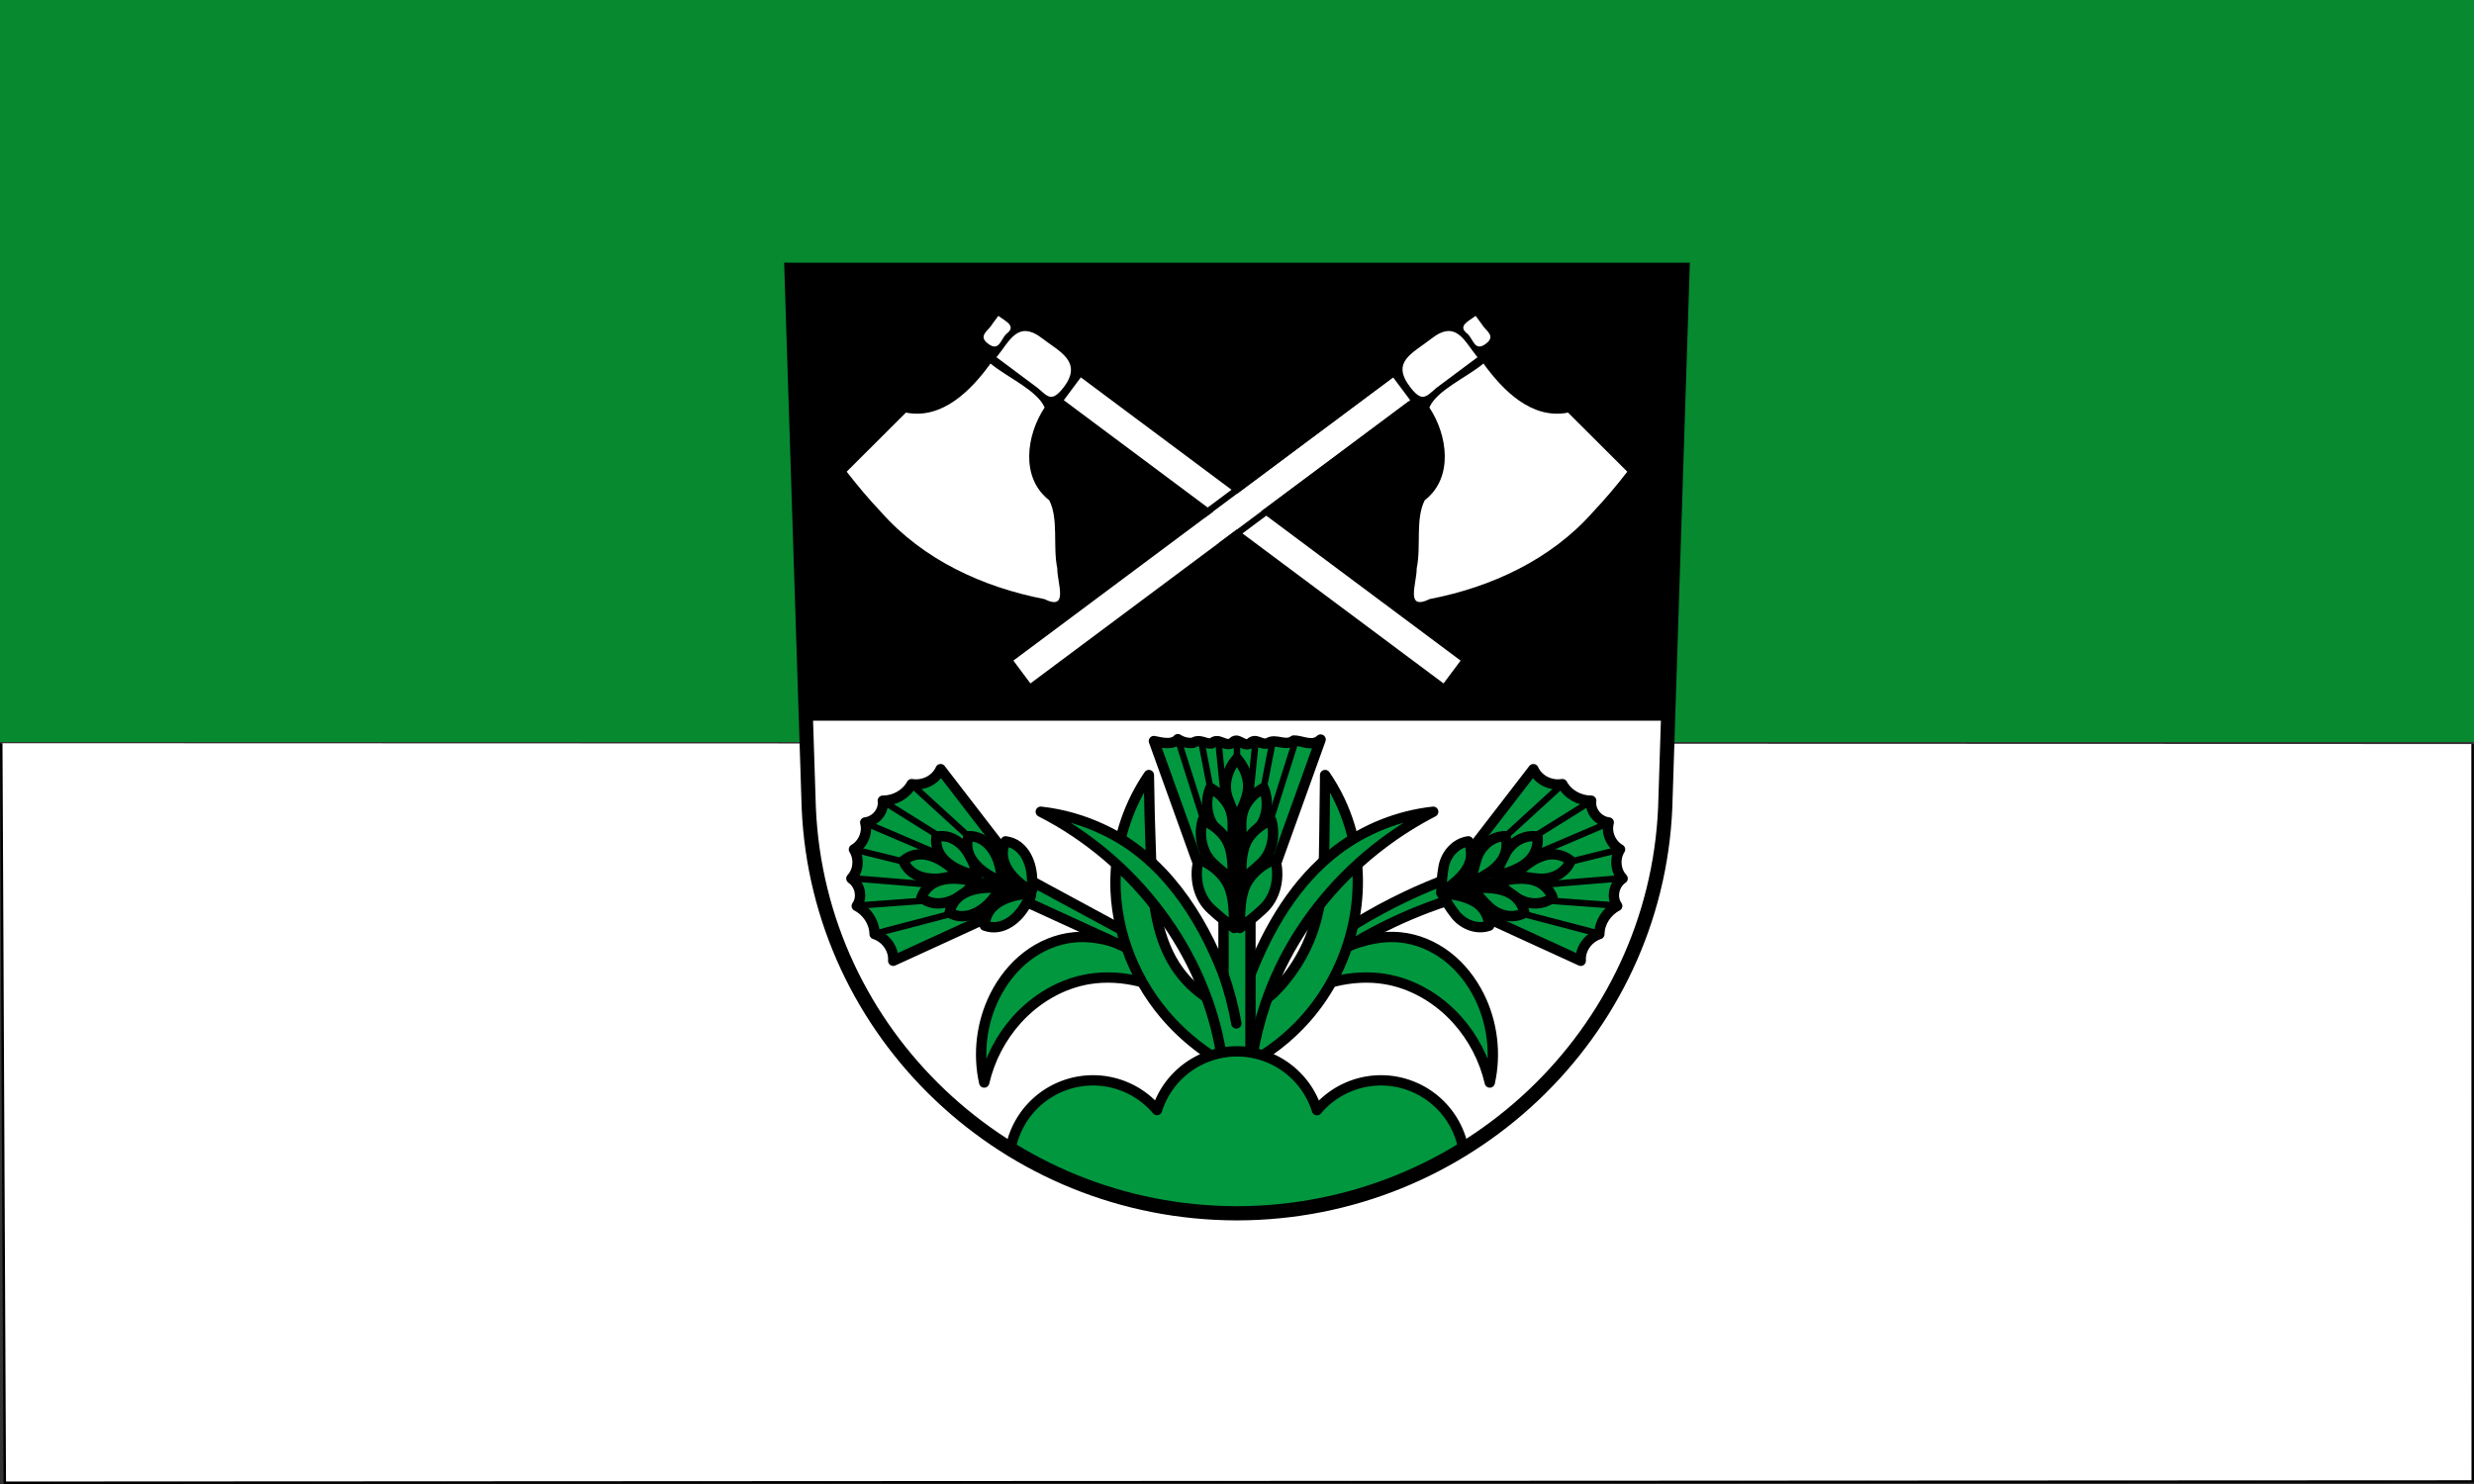
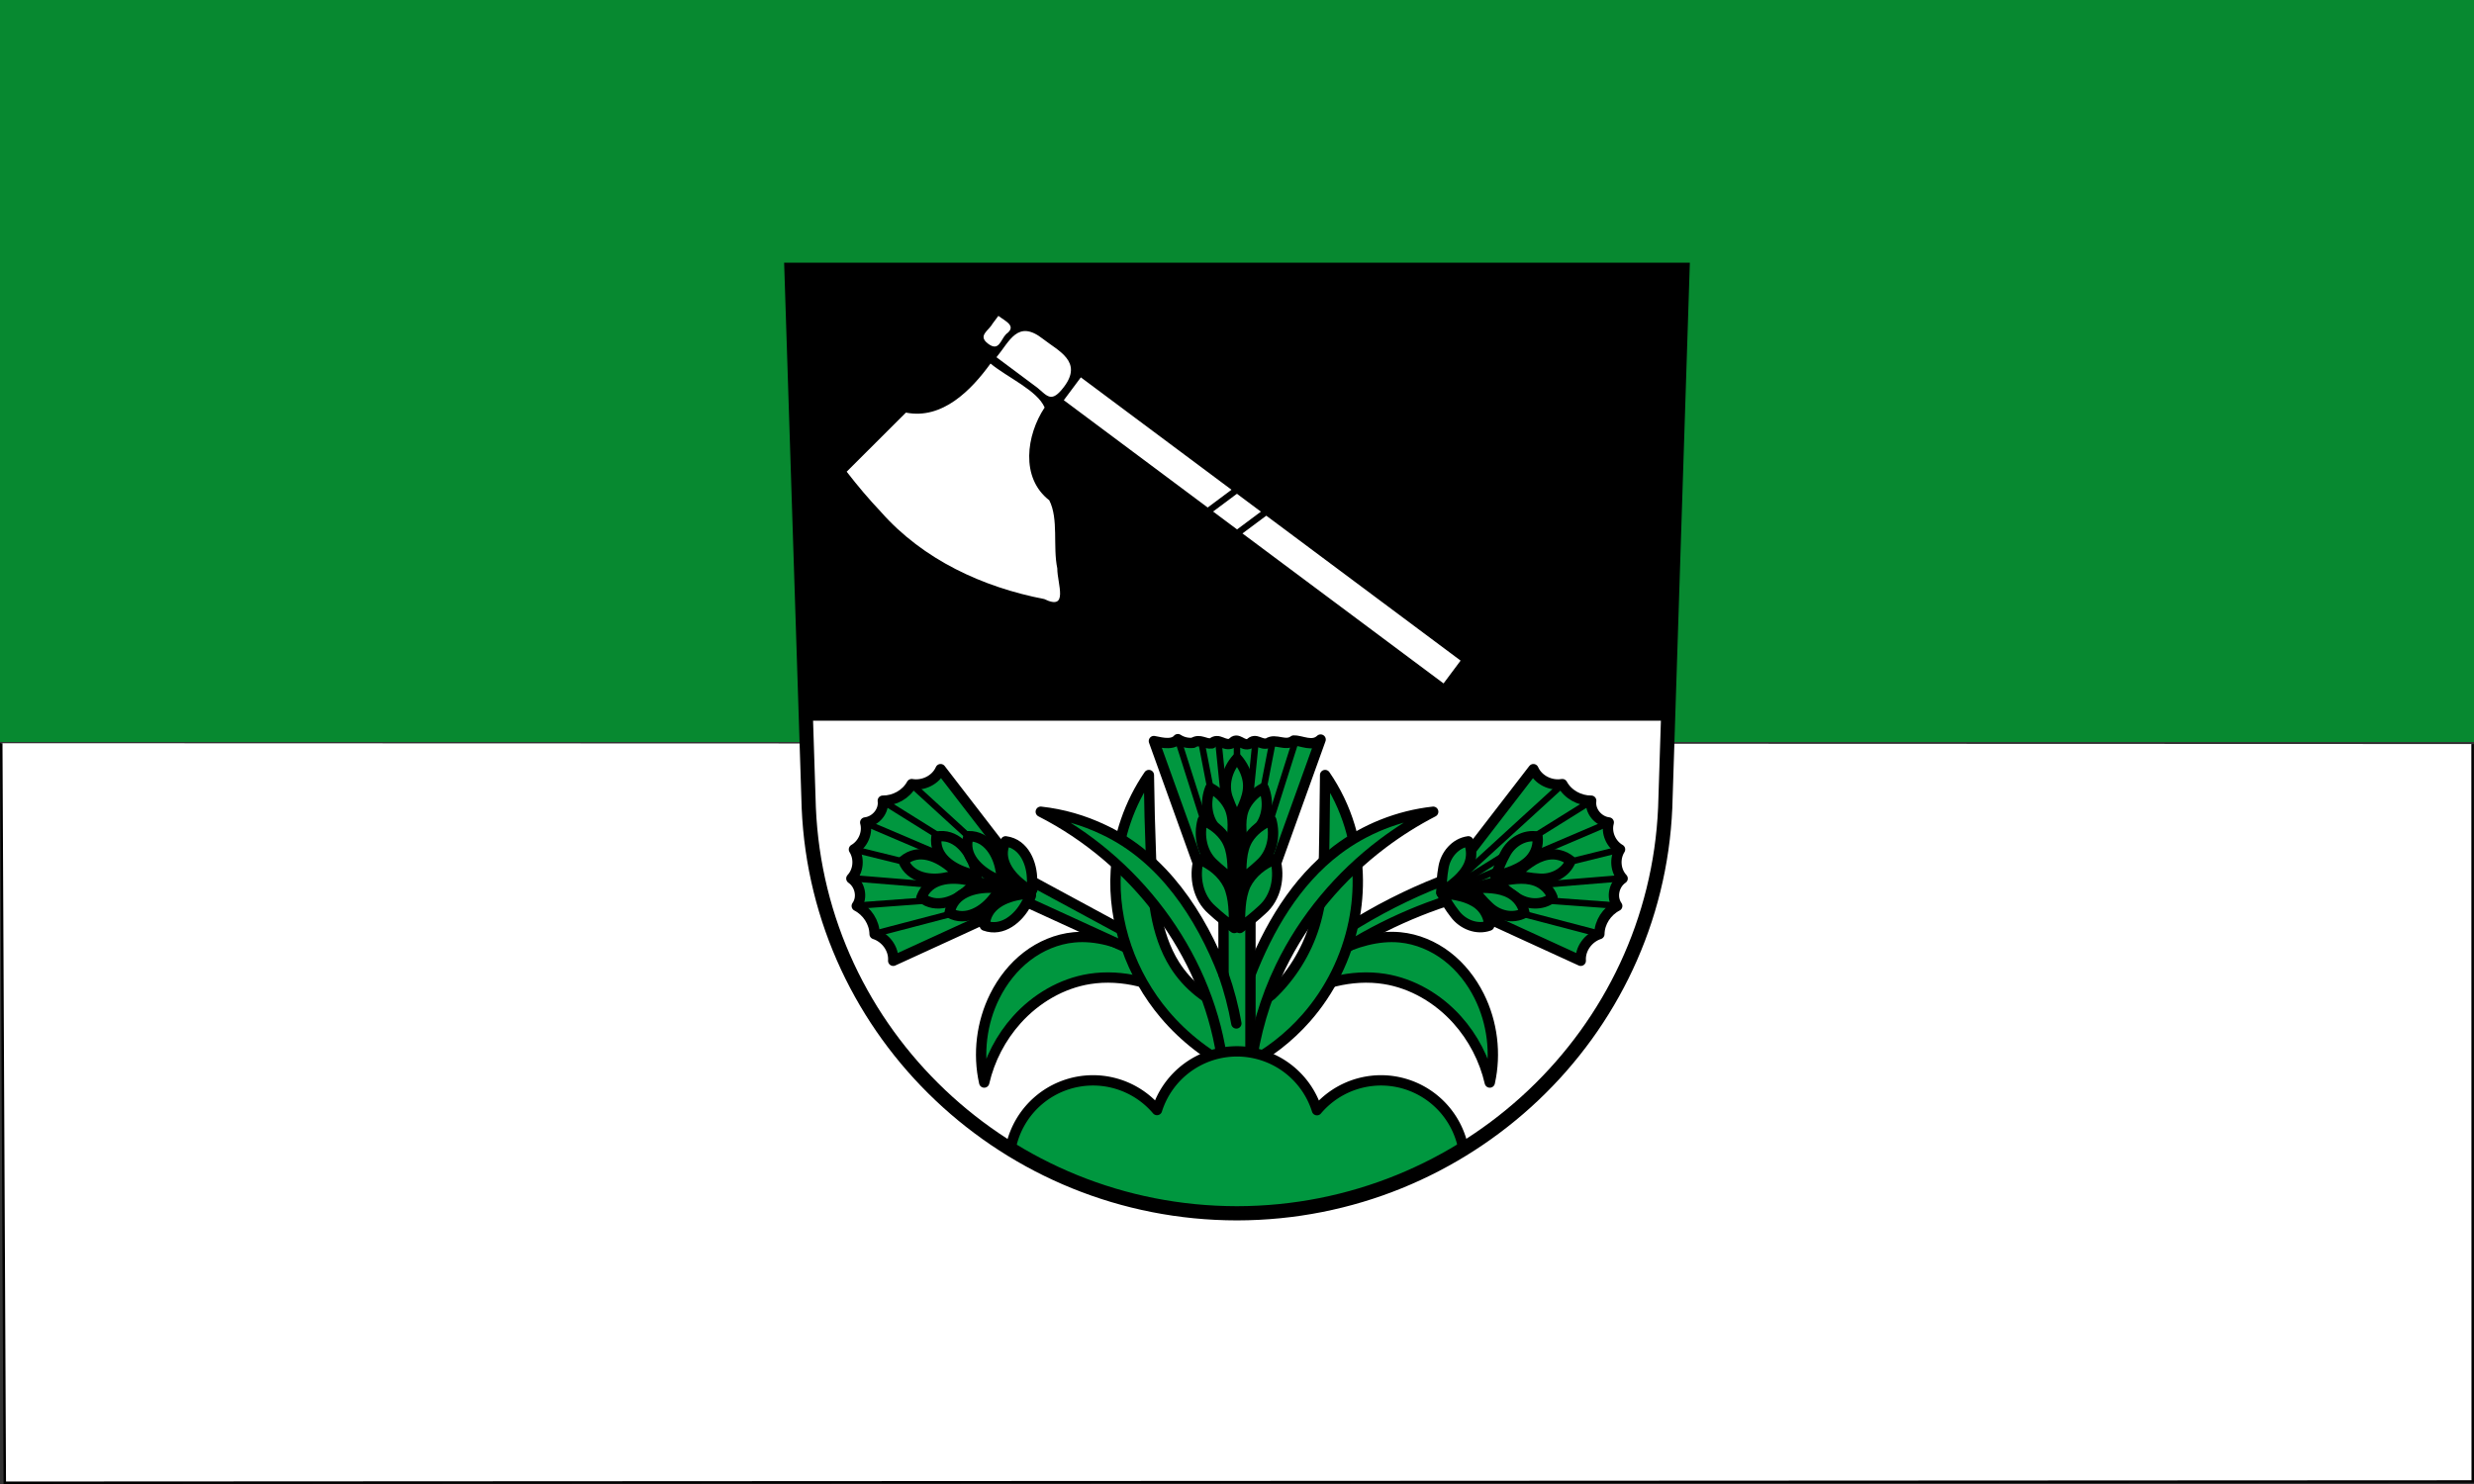
<svg xmlns="http://www.w3.org/2000/svg" xmlns:ns1="http://www.inkscape.org/namespaces/inkscape" xmlns:ns2="http://sodipodi.sourceforge.net/DTD/sodipodi-0.dtd" height="300" width="500" version="1.1" id="svg2" ns1:version="0.91 r13725" ns2:docname="Flagge_Irndorf.svg">
  <rect width="100%" height="100%" fill="#333333" stroke="none" />
  <defs id="defs56">
    <ns1:path-effect effect="spiro" id="path-effect16009" is_visible="true" />
    <ns1:path-effect effect="spiro" id="path-effect16009-4" is_visible="true" />
    <ns1:path-effect effect="spiro" id="path-effect16311" is_visible="true" />
    <ns1:path-effect effect="spiro" id="path-effect16114" is_visible="true" />
    <ns1:path-effect effect="spiro" id="path-effect16118" is_visible="true" />
    <ns1:path-effect effect="spiro" id="path-effect16122" is_visible="true" />
    <ns1:path-effect effect="spiro" id="path-effect16126" is_visible="true" />
    <ns1:path-effect effect="spiro" id="path-effect16118-1" is_visible="true" />
    <ns1:path-effect effect="spiro" id="path-effect16122-9" is_visible="true" />
    <ns1:path-effect effect="spiro" id="path-effect16126-5" is_visible="true" />
    <ns1:path-effect effect="spiro" id="path-effect16311-6" is_visible="true" />
    <ns1:path-effect effect="spiro" id="path-effect16114-3" is_visible="true" />
    <ns1:path-effect effect="spiro" id="path-effect16118-6" is_visible="true" />
    <ns1:path-effect effect="spiro" id="path-effect16122-2" is_visible="true" />
    <ns1:path-effect effect="spiro" id="path-effect16126-57" is_visible="true" />
    <ns1:path-effect effect="spiro" id="path-effect16118-1-7" is_visible="true" />
    <ns1:path-effect effect="spiro" id="path-effect16122-9-5" is_visible="true" />
    <ns1:path-effect effect="spiro" id="path-effect16126-5-8" is_visible="true" />
    <ns1:path-effect effect="spiro" id="path-effect16035" is_visible="true" />
    <ns1:path-effect effect="spiro" id="path-effect16035-1" is_visible="true" />
    <ns1:path-effect effect="spiro" id="path-effect16848" is_visible="true" />
    <ns1:path-effect effect="spiro" id="path-effect15987" is_visible="true" />
    <ns1:path-effect effect="spiro" id="path-effect15987-3" is_visible="true" />
    <ns1:path-effect effect="spiro" id="path-effect16885" is_visible="true" />
  </defs>
  <ns2:namedview pagecolor="#ffffff" bordercolor="#666666" borderopacity="1" objecttolerance="10" gridtolerance="10" guidetolerance="10" ns1:pageopacity="0" ns1:pageshadow="2" ns1:window-width="1535" ns1:window-height="876" id="namedview54" showgrid="false" ns1:zoom="0.88529769" ns1:cx="-62.386246" ns1:cy="150" ns1:window-x="65" ns1:window-y="24" ns1:window-maximized="1" ns1:current-layer="svg2" showguides="false" />
  <rect style="fill:#078930" id="rect8" x="0" y="-0.002" width="500" height="150" />
  <path id="path12" stroke-miterlimit="4" d="m 0.251,150.248 0.715,149.5 498.78,-0.254 -0.031,-149.08" style="color:#000000;fill:#ffffff;stroke:#000000;stroke-width:0.502;stroke-linecap:butt;stroke-linejoin:miter;stroke-miterlimit:4;stroke-dasharray:none;stroke-dashoffset:0;enable-background:accumulate" ns1:connector-curvature="0" />
  <g id="g3581" transform="matrix(0.261,0,0,0.261,141.201,57.36)">
    <path id="path10563-0-3" d="m 71.861,-10.789 13.398,416.624 c 7.415,175.25 153.92,314.046 331.589,314.144 177.51,-0.215 324.069,-139.061 331.589,-314.144 l 13.398,-416.624 -344.979,0 z" ns1:connector-curvature="0" style="fill:#ffffff;fill-rule:evenodd;stroke:none;stroke-width:11;stroke-opacity:1" />
    <path ns1:connector-curvature="0" id="path16580" d="m 371.045,352.73 c -4.792,5.704 -16.328,1.619 -18.536,1.475 13.76,38.258 27.52,76.515 41.28,114.773 7.686,9.371 15.372,18.742 23.059,28.113 7.692,-9.523 15.71,-18.862 23.199,-28.5 13.853,-38.515 27.706,-77.03 41.558,-115.545 -6.271,6.006 -14.96,0.57 -20.787,0.742 -6.489,4.914 -14.134,-2.004 -19.922,2.016 -5.774,2.045 -9.468,-4.763 -14.145,0.399 -5.852,2.61 -9.42,-6.023 -13.743,-0.348 -6.332,2.946 -10.359,-4.918 -15.724,0.181 -5.513,0.609 -9.095,-3.837 -14.439,-0.475 -4.107,0.483 -8.355,-0.55 -11.801,-2.831 z" style="fill:#00973f;fill-opacity:1;fill-rule:evenodd;stroke:#000000;stroke-width:8;stroke-linecap:round;stroke-linejoin:round;stroke-miterlimit:4;stroke-dasharray:none;stroke-opacity:1" />
    <path ns1:connector-curvature="0" id="path16788" d="m 416.847,353.047 0,144.045" style="fill:none;fill-rule:evenodd;stroke:#000000;stroke-width:5;stroke-linecap:round;stroke-linejoin:miter;stroke-miterlimit:4;stroke-dasharray:none;stroke-opacity:1" />
    <path ns1:connector-curvature="0" id="path16790" d="m 402.316,353.363 14.531,143.729" style="fill:none;fill-rule:evenodd;stroke:#000000;stroke-width:5;stroke-linecap:round;stroke-linejoin:miter;stroke-miterlimit:4;stroke-dasharray:none;stroke-opacity:1" />
    <path ns1:connector-curvature="0" id="path16792" d="m 389.051,353.679 27.797,143.412" style="fill:none;fill-rule:evenodd;stroke:#000000;stroke-width:5;stroke-linecap:round;stroke-linejoin:miter;stroke-miterlimit:4;stroke-dasharray:none;stroke-opacity:1" />
    <path ns1:connector-curvature="0" id="path16794" d="m 371.045,352.73 45.803,144.361" style="fill:none;fill-rule:evenodd;stroke:#000000;stroke-width:5;stroke-linecap:round;stroke-linejoin:miter;stroke-miterlimit:4;stroke-dasharray:none;stroke-opacity:1" />
    <path ns1:connector-curvature="0" id="path16790-9" d="M 431.379,353.363 416.847,497.091" style="fill:none;fill-rule:evenodd;stroke:#000000;stroke-width:5;stroke-linecap:round;stroke-linejoin:miter;stroke-miterlimit:4;stroke-dasharray:none;stroke-opacity:1" />
    <path ns1:connector-curvature="0" id="path16792-9" d="M 444.644,353.679 416.847,497.091" style="fill:none;fill-rule:evenodd;stroke:#000000;stroke-width:5;stroke-linecap:round;stroke-linejoin:miter;stroke-miterlimit:4;stroke-dasharray:none;stroke-opacity:1" />
    <path ns1:connector-curvature="0" id="path16794-4" d="M 462.65,352.73 416.847,497.091" style="fill:none;fill-rule:evenodd;stroke:#000000;stroke-width:5;stroke-linecap:round;stroke-linejoin:miter;stroke-miterlimit:4;stroke-dasharray:none;stroke-opacity:1" />
    <g style="fill:#00973f;fill-opacity:1;stroke:#000000;stroke-width:8;stroke-linecap:round;stroke-linejoin:round;stroke-miterlimit:4;stroke-dasharray:none;stroke-opacity:1" transform="translate(879.796,-58.339)" id="g16029">
      <path style="fill:#00973f;fill-opacity:1;fill-rule:evenodd;stroke:#000000;stroke-width:8;stroke-linecap:round;stroke-linejoin:round;stroke-miterlimit:4;stroke-dasharray:none;stroke-opacity:1" d="m -658.694,677.048 c 4.142,-17.999 12.927,-34.909 25.271,-48.647 14.65,-16.304 34.581,-28.143 56.228,-31.589 12.785,-2.035 25.958,-1.159 38.538,1.895 17.245,4.186 33.408,12.44 47.383,23.376 11.788,9.224 22.072,20.366 30.325,32.852 -7.179,-16.864 -17.52,-32.375 -30.325,-45.488 -13.581,-13.908 -29.861,-25.066 -47.383,-33.484 -15.762,-7.572 -33.135,-13.033 -50.542,-11.372 -13.221,1.262 -25.922,6.662 -36.445,14.766 -10.522,8.104 -18.898,18.843 -24.838,30.722 -10.257,20.512 -13.209,44.586 -8.213,66.968 z" id="path16007" ns1:path-effect="#path-effect16009" ns1:original-d="m -658.69376,677.04767 c 0,0 12.56335,-35.51601 25.27107,-48.64682 14.95043,-15.44819 35.30298,-26.65938 56.22814,-31.58884 12.51897,-2.94917 26.08849,-1.33303 38.53838,1.89533 17.04803,4.4207 33.27623,12.83207 47.38327,23.37575 11.93727,8.92198 30.32528,32.85239 30.32528,32.85239 0,0 -17.61584,-32.42822 -30.32528,-45.48793 -13.4884,-13.86014 -29.71024,-25.62895 -47.38327,-33.48418 -15.78003,-7.01383 -33.64796,-14.9483 -50.54214,-11.37198 -24.88832,5.2686 -48.48433,23.50164 -61.28236,45.48794 -11.31405,19.43692 -8.21309,66.96834 -8.21309,66.96834 z" ns1:connector-curvature="0" ns2:nodetypes="caaaacaaaac" />
      <path style="fill:#00973f;fill-opacity:1;fill-rule:evenodd;stroke:#000000;stroke-width:8;stroke-linecap:round;stroke-linejoin:round;stroke-miterlimit:4;stroke-dasharray:none;stroke-opacity:1" d="m -267.201,677.048 c -4.142,-17.999 -12.927,-34.909 -25.271,-48.647 -14.65,-16.304 -34.581,-28.143 -56.228,-31.589 -12.785,-2.035 -25.958,-1.159 -38.538,1.895 -17.245,4.186 -33.408,12.44 -47.383,23.376 -11.788,9.224 -22.072,20.366 -30.325,32.852 7.179,-16.864 17.52,-32.375 30.325,-45.488 13.581,-13.908 29.861,-25.066 47.383,-33.484 15.762,-7.572 33.135,-13.033 50.542,-11.372 13.221,1.262 25.922,6.662 36.445,14.766 10.522,8.104 18.898,18.843 24.838,30.722 10.257,20.512 13.209,44.586 8.213,66.968 z" id="path16007-0" ns1:path-effect="#path-effect16009-4" ns1:original-d="m -267.20147,677.04768 c 0,0 -12.56335,-35.51602 -25.27107,-48.64683 -14.95043,-15.44819 -35.30298,-26.65938 -56.22814,-31.58884 -12.51898,-2.94917 -26.0885,-1.33303 -38.53839,1.89533 -17.04803,4.4207 -33.27623,12.83207 -47.38327,23.37575 -11.93727,8.92198 -30.32528,32.85239 -30.32528,32.85239 0,0 17.61584,-32.42822 30.32528,-45.48793 13.4884,-13.86014 29.71024,-25.62895 47.38327,-33.48418 15.78003,-7.01383 33.64797,-14.9483 50.54215,-11.37198 24.88832,5.2686 48.48433,23.50164 61.28236,45.48794 11.31405,19.43692 8.21309,66.96835 8.21309,66.96835 z" ns1:connector-curvature="0" ns2:nodetypes="caaaacaaaac" />
    </g>
    <path id="rect15804" d="m 71.861,-10.789 11.23,349.229 667.514,0 11.23,-349.229 -344.979,0 -344.996,0 z" style="opacity:1;fill:#000000;fill-opacity:1;fill-rule:nonzero;stroke:none;stroke-width:8;stroke-linecap:round;stroke-linejoin:round;stroke-miterlimit:4;stroke-dasharray:none;stroke-dashoffset:0;stroke-opacity:1" ns1:connector-curvature="0" />
    <path ns1:connector-curvature="0" d="m 246.987,475.703 83.236,38.143 25.111,12.702 -7.781,-15.29 -90.902,-49.188 -8.503,8.475 -1.161,5.158 z" id="path16309" ns1:original-d="m 246.98735,475.70321 c 28.91739,9.93876 57.76174,20.89035 83.23631,38.1432 7.74506,2.1957 20.33026,17.70069 25.11117,12.70215 4.46628,-7.76722 0.25654,-12.26588 -7.7807,-15.29011 -28.95169,-18.72835 -58.26332,-37.4886 -90.9021,-49.18835 -7.70403,-6.37891 -6.92023,3.29577 -8.50338,8.47525 -0.3871,1.71929 -0.7742,3.43857 -1.1613,5.15786 z" ns1:path-effect="#path-effect16311" style="fill:#00973f;fill-opacity:1;fill-rule:evenodd;stroke:#000000;stroke-width:8;stroke-linecap:butt;stroke-linejoin:miter;stroke-miterlimit:4;stroke-dasharray:none;stroke-opacity:1" />
    <path ns1:connector-curvature="0" id="path16074" d="m 120.232,438.128 c 4.353,6.89 3.625,16.554 -1.991,22.539 6.685,4.545 8.994,14.562 4.18,21.264 8.012,4.14 13.707,12.68 13.817,21.779 8.606,2.796 15.076,11.512 14.413,20.68 31.721,-14.601 63.57,-28.987 95.211,-43.721 3.816,-2.888 7.632,-5.776 11.448,-8.664 -3.192,-6.292 -5.324,-13.229 -10.208,-18.49 -19.923,-25.85 -39.846,-51.7 -59.768,-77.55 -3.683,8.421 -13.469,13.121 -22.387,11.587 -4.337,8 -13.354,12.902 -22.371,12.834 1.138,8.173 -5.572,15.961 -13.605,16.869 2.175,7.942 -1.665,16.777 -8.738,20.872 z" style="fill:#00973f;fill-opacity:1;fill-rule:evenodd;stroke:#000000;stroke-width:8;stroke-linecap:butt;stroke-linejoin:round;stroke-miterlimit:4;stroke-dasharray:none;stroke-opacity:1" />
    <path ns1:connector-curvature="0" ns1:original-d="M 257.3088,472.00569 120.23195,438.1279" ns1:path-effect="#path-effect16114" id="path16112" d="M 257.309,472.006 120.232,438.128" style="fill:#009900;fill-opacity:1;fill-rule:evenodd;stroke:#000000;stroke-width:5;stroke-linecap:round;stroke-linejoin:miter;stroke-miterlimit:4;stroke-dasharray:none;stroke-opacity:1" />
    <g transform="matrix(0.24,-0.971,0.971,0.24,-294.861,1609.059)" id="g16128" style="fill:#009900;fill-opacity:1;stroke:#000000;stroke-opacity:1">
      <path style="fill:#009900;fill-opacity:1;fill-rule:evenodd;stroke:#000000;stroke-width:5;stroke-linecap:round;stroke-linejoin:miter;stroke-miterlimit:4;stroke-dasharray:none;stroke-opacity:1" d="m 1213.962,125.506 22.359,137.727" id="path16116" ns1:path-effect="#path-effect16118" ns1:original-d="m 1213.9621,125.50637 22.3587,137.72656" ns1:connector-curvature="0" />
      <path style="fill:#009900;fill-opacity:1;fill-rule:evenodd;stroke:#000000;stroke-width:5;stroke-linecap:round;stroke-linejoin:miter;stroke-miterlimit:4;stroke-dasharray:none;stroke-opacity:1" d="m 1194.322,134.667 41.999,128.566" id="path16120" ns1:path-effect="#path-effect16122" ns1:original-d="m 1194.3217,134.66652 41.9991,128.56641" ns1:connector-curvature="0" />
      <path style="fill:#009900;fill-opacity:1;fill-rule:evenodd;stroke:#000000;stroke-width:5;stroke-linecap:round;stroke-linejoin:miter;stroke-miterlimit:4;stroke-dasharray:none;stroke-opacity:1" d="m 1176.493,153.305 59.827,109.928" id="path16124" ns1:path-effect="#path-effect16126" ns1:original-d="m 1176.4934,153.3052 59.8274,109.92773" ns1:connector-curvature="0" />
    </g>
    <g id="g16128-4" transform="matrix(-0.24,0.971,0.971,0.24,298.39,-791.36)" style="fill:#009900;fill-opacity:1;stroke:#000000;stroke-opacity:1">
      <path style="fill:#009900;fill-opacity:1;fill-rule:evenodd;stroke:#000000;stroke-width:5;stroke-linecap:round;stroke-linejoin:miter;stroke-miterlimit:4;stroke-dasharray:none;stroke-opacity:1" d="m 1213.962,125.506 22.359,137.727" id="path16116-4" ns1:path-effect="#path-effect16118-1" ns1:original-d="m 1213.9621,125.50637 22.3587,137.72656" ns1:connector-curvature="0" />
      <path style="fill:#009900;fill-opacity:1;fill-rule:evenodd;stroke:#000000;stroke-width:5;stroke-linecap:round;stroke-linejoin:miter;stroke-miterlimit:4;stroke-dasharray:none;stroke-opacity:1" d="m 1194.322,134.667 41.999,128.566" id="path16120-5" ns1:path-effect="#path-effect16122-9" ns1:original-d="m 1194.3217,134.66652 41.9991,128.56641" ns1:connector-curvature="0" />
      <path style="fill:#009900;fill-opacity:1;fill-rule:evenodd;stroke:#000000;stroke-width:5;stroke-linecap:round;stroke-linejoin:miter;stroke-miterlimit:4;stroke-dasharray:none;stroke-opacity:1" d="m 1176.493,153.305 59.827,109.928" id="path16124-8" ns1:path-effect="#path-effect16126-5" ns1:original-d="m 1176.4934,153.3052 59.8274,109.92773" ns1:connector-curvature="0" />
    </g>
    <g transform="matrix(0.24,-0.971,0.971,0.24,-603.573,3181.725)" id="g16297" style="fill:#009900;fill-opacity:1;stroke:#000000;stroke-width:8;stroke-miterlimit:4;stroke-dasharray:none;stroke-opacity:1">
      <path ns1:connector-curvature="0" id="path16181" d="m 2837.12,83.598 c -11.906,8.383 -10.134,24.865 -4.116,36.254 2.254,7.253 5.237,10.655 7.59,1.454 6.165,-12.036 9.279,-28.485 -3.474,-37.708 z" style="fill:#00973f;fill-opacity:1;fill-rule:evenodd;stroke:#000000;stroke-width:8;stroke-linecap:butt;stroke-linejoin:round;stroke-miterlimit:4;stroke-dasharray:none;stroke-opacity:1" />
      <g id="g16234" transform="translate(-0.593,0)" style="fill:#009900;fill-opacity:1;stroke:#000000;stroke-width:8;stroke-miterlimit:4;stroke-dasharray:none;stroke-opacity:1">
        <path ns1:connector-curvature="0" id="path16181-1" d="m 2813.434,103.986 c -6.206,13.172 3.48,26.624 14.341,33.55 5.545,5.191 9.819,6.674 7.316,-2.487 -0.59,-13.51 -6.013,-29.348 -21.658,-31.063 z" style="fill:#00973f;fill-opacity:1;fill-rule:evenodd;stroke:#000000;stroke-width:8;stroke-linecap:butt;stroke-linejoin:round;stroke-miterlimit:4;stroke-dasharray:none;stroke-opacity:1" />
        <path ns1:connector-curvature="0" id="path16181-1-3" d="m 2861.991,103.986 c 6.206,13.172 -3.48,26.624 -14.341,33.55 -5.545,5.191 -9.819,6.674 -7.316,-2.487 0.59,-13.51 6.013,-29.348 21.658,-31.063 z" style="fill:#00973f;fill-opacity:1;fill-rule:evenodd;stroke:#000000;stroke-width:8;stroke-linecap:butt;stroke-linejoin:round;stroke-miterlimit:4;stroke-dasharray:none;stroke-opacity:1" />
      </g>
      <g id="g16259" transform="translate(0.21,0)" style="fill:#009900;fill-opacity:1;stroke:#000000;stroke-width:8;stroke-miterlimit:4;stroke-dasharray:none;stroke-opacity:1">
        <path ns1:connector-curvature="0" id="path16181-1-7" d="m 2806.318,128.008 c -3.837,14.046 8.027,25.623 19.921,30.568 6.358,4.155 10.824,4.877 6.777,-3.714 -2.843,-13.132 -11.098,-27.94 -26.698,-26.855 z" style="fill:#00973f;fill-opacity:1;fill-rule:evenodd;stroke:#000000;stroke-width:8;stroke-linecap:butt;stroke-linejoin:round;stroke-miterlimit:4;stroke-dasharray:none;stroke-opacity:1" />
        <path ns1:connector-curvature="0" id="path16181-1-7-3" d="m 2867.501,128.008 c 3.837,14.046 -8.027,25.623 -19.921,30.568 -6.358,4.155 -10.824,4.877 -6.777,-3.714 2.843,-13.132 11.098,-27.94 26.698,-26.855 z" style="fill:#00973f;fill-opacity:1;fill-rule:evenodd;stroke:#000000;stroke-width:8;stroke-linecap:butt;stroke-linejoin:round;stroke-miterlimit:4;stroke-dasharray:none;stroke-opacity:1" />
      </g>
      <g id="g16284" transform="translate(-2.067,0)" style="fill:#009900;fill-opacity:1;stroke:#000000;stroke-width:8;stroke-miterlimit:4;stroke-dasharray:none;stroke-opacity:1">
        <path ns1:connector-curvature="0" id="path16181-1-7-7" d="m 2805.569,156.838 c -1.63,14.469 11.875,24.082 24.389,27.138 6.922,3.127 11.446,3.153 6.125,-4.712 -4.913,-12.599 -15.151,-25.844 -30.513,-22.426 z" style="fill:#00973f;fill-opacity:1;fill-rule:evenodd;stroke:#000000;stroke-width:8;stroke-linecap:butt;stroke-linejoin:round;stroke-miterlimit:4;stroke-dasharray:none;stroke-opacity:1" />
        <path ns1:connector-curvature="0" id="path16181-1-7-7-7" d="m 2872.803,156.838 c 1.63,14.469 -11.875,24.082 -24.389,27.138 -6.922,3.127 -11.446,3.153 -6.125,-4.712 4.913,-12.599 15.151,-25.844 30.513,-22.426 z" style="fill:#00973f;fill-opacity:1;fill-rule:evenodd;stroke:#000000;stroke-width:8;stroke-linecap:butt;stroke-linejoin:round;stroke-miterlimit:4;stroke-dasharray:none;stroke-opacity:1" />
      </g>
    </g>
    <path ns1:connector-curvature="0" d="m 586.71,475.703 c -19.616,5.969 -38.72,13.617 -57.035,22.834 -17.648,8.881 -34.564,19.218 -50.518,30.872 l -3.204,-11.537 c 22.109,-16.565 45.856,-30.943 70.781,-42.856 11.874,-5.675 24.015,-10.793 36.369,-15.329 l 3.606,16.017 z" id="path16309-3" ns1:original-d="m 586.70953,475.70321 c -19.26564,6.92142 -38.733,13.5802 -57.03549,22.83387 -17.37898,9.37286 -33.9895,20.09189 -50.5178,30.8716 -1.06789,-3.84581 -2.13579,-7.69163 -3.20368,-11.53744 23.17527,-14.9457 46.2297,-30.23007 70.78117,-42.8561 11.87312,-5.67912 24.13536,-10.49428 36.36947,-15.32922 1.20211,5.3391 2.40422,10.67819 3.60633,16.01729 z" ns1:path-effect="#path-effect16311-6" style="fill:#00973f;fill-opacity:1;fill-rule:evenodd;stroke:#000000;stroke-width:8;stroke-linecap:butt;stroke-linejoin:miter;stroke-miterlimit:4;stroke-dasharray:none;stroke-opacity:1" />
    <path ns1:connector-curvature="0" id="path16074-6" d="m 713.465,438.128 c -4.353,6.89 -3.625,16.554 1.991,22.539 -6.685,4.545 -8.994,14.562 -4.18,21.264 -8.012,4.14 -13.707,12.68 -13.817,21.779 -8.606,2.796 -15.076,11.512 -14.413,20.68 -31.721,-14.601 -63.57,-28.987 -95.211,-43.721 -3.816,-2.888 -7.632,-5.776 -11.448,-8.664 3.192,-6.292 5.324,-13.229 10.208,-18.49 19.923,-25.85 39.846,-51.7 59.768,-77.55 3.683,8.421 13.469,13.121 22.387,11.587 4.337,8 13.354,12.902 22.371,12.834 -1.138,8.173 5.572,15.961 13.605,16.869 -2.175,7.942 1.665,16.777 8.738,20.872 z" style="fill:#00973f;fill-opacity:1;fill-rule:evenodd;stroke:#000000;stroke-width:8;stroke-linecap:butt;stroke-linejoin:round;stroke-miterlimit:4;stroke-dasharray:none;stroke-opacity:1" />
    <path ns1:connector-curvature="0" ns1:original-d="M 576.38808,472.00569 713.46494,438.1279" ns1:path-effect="#path-effect16114-3" id="path16112-0" d="M 576.388,472.006 713.465,438.128" style="fill:#00973f;fill-opacity:1;fill-rule:evenodd;stroke:#000000;stroke-width:5;stroke-linecap:round;stroke-linejoin:miter;stroke-miterlimit:4;stroke-dasharray:none;stroke-opacity:1" />
    <g transform="matrix(-0.24,-0.971,-0.971,0.24,1128.557,1609.059)" id="g16128-45" style="fill:#00973f;fill-opacity:1;stroke:#000000;stroke-opacity:1">
      <path style="fill:#00973f;fill-opacity:1;fill-rule:evenodd;stroke:#000000;stroke-width:5;stroke-linecap:round;stroke-linejoin:miter;stroke-miterlimit:4;stroke-dasharray:none;stroke-opacity:1" d="m 1213.962,125.506 22.359,137.727" id="path16116-1" ns1:path-effect="#path-effect16118-6" ns1:original-d="m 1213.9621,125.50637 22.3587,137.72656" ns1:connector-curvature="0" />
      <path style="fill:#00973f;fill-opacity:1;fill-rule:evenodd;stroke:#000000;stroke-width:5;stroke-linecap:round;stroke-linejoin:miter;stroke-miterlimit:4;stroke-dasharray:none;stroke-opacity:1" d="m 1194.322,134.667 41.999,128.566" id="path16120-9" ns1:path-effect="#path-effect16122-2" ns1:original-d="m 1194.3217,134.66652 41.9991,128.56641" ns1:connector-curvature="0" />
      <path style="fill:#00973f;fill-opacity:1;fill-rule:evenodd;stroke:#000000;stroke-width:5;stroke-linecap:round;stroke-linejoin:miter;stroke-miterlimit:4;stroke-dasharray:none;stroke-opacity:1" d="m 1176.493,153.305 59.827,109.928" id="path16124-3" ns1:path-effect="#path-effect16126-57" ns1:original-d="m 1176.4934,153.3052 59.8274,109.92773" ns1:connector-curvature="0" />
    </g>
    <g id="g16128-4-0" transform="matrix(0.24,0.971,-0.971,0.24,535.307,-791.36)" style="fill:#00973f;fill-opacity:1;stroke:#000000;stroke-opacity:1">
      <path style="fill:#00973f;fill-opacity:1;fill-rule:evenodd;stroke:#000000;stroke-width:5;stroke-linecap:round;stroke-linejoin:miter;stroke-miterlimit:4;stroke-dasharray:none;stroke-opacity:1" d="m 1213.962,125.506 22.359,137.727" id="path16116-4-1" ns1:path-effect="#path-effect16118-1-7" ns1:original-d="m 1213.9621,125.50637 22.3587,137.72656" ns1:connector-curvature="0" />
      <path style="fill:#00973f;fill-opacity:1;fill-rule:evenodd;stroke:#000000;stroke-width:5;stroke-linecap:round;stroke-linejoin:miter;stroke-miterlimit:4;stroke-dasharray:none;stroke-opacity:1" d="m 1194.322,134.667 41.999,128.566" id="path16120-5-7" ns1:path-effect="#path-effect16122-9-5" ns1:original-d="m 1194.3217,134.66652 41.9991,128.56641" ns1:connector-curvature="0" />
      <path style="fill:#00973f;fill-opacity:1;fill-rule:evenodd;stroke:#000000;stroke-width:5;stroke-linecap:round;stroke-linejoin:miter;stroke-miterlimit:4;stroke-dasharray:none;stroke-opacity:1" d="m 1176.493,153.305 59.827,109.928" id="path16124-8-8" ns1:path-effect="#path-effect16126-5-8" ns1:original-d="m 1176.4934,153.3052 59.8274,109.92773" ns1:connector-curvature="0" />
    </g>
    <g transform="matrix(-0.24,-0.971,-0.971,0.24,1437.27,3181.725)" id="g16297-7" style="fill:#009900;fill-opacity:1;stroke:#000000;stroke-width:8;stroke-miterlimit:4;stroke-dasharray:none;stroke-opacity:1">
      <path ns1:connector-curvature="0" id="path16181-18" d="m 2837.12,83.598 c -8.348,5.929 -10.791,17.504 -7.621,26.915 1.904,6.229 4.65,12.17 7.621,17.955 4.32,-9.006 9.544,-18.438 8.849,-28.755 -0.456,-6.339 -3.722,-12.351 -8.849,-16.115 z" style="fill:#00973f;fill-opacity:1;fill-rule:evenodd;stroke:#000000;stroke-width:8;stroke-linecap:butt;stroke-linejoin:round;stroke-miterlimit:4;stroke-dasharray:none;stroke-opacity:1" />
      <g id="g16234-7" transform="translate(-0.593,0)" style="fill:#009900;fill-opacity:1;stroke:#000000;stroke-width:8;stroke-miterlimit:4;stroke-dasharray:none;stroke-opacity:1">
        <path ns1:connector-curvature="0" id="path16181-1-1" d="m 2813.434,103.986 c -4.327,9.28 -0.729,20.55 6.679,27.165 4.734,4.474 10.058,8.281 15.5,11.841 -0.696,-9.964 -0.817,-20.745 -6.521,-29.371 -3.53,-5.285 -9.341,-8.897 -15.658,-9.635 z" style="fill:#00973f;fill-opacity:1;fill-rule:evenodd;stroke:#000000;stroke-width:8;stroke-linecap:butt;stroke-linejoin:round;stroke-miterlimit:4;stroke-dasharray:none;stroke-opacity:1" />
        <path ns1:connector-curvature="0" id="path16181-1-3-9" d="m 2861.991,103.986 c 4.327,9.28 0.729,20.55 -6.679,27.165 -4.734,4.474 -10.058,8.281 -15.5,11.841 0.696,-9.964 0.817,-20.745 6.521,-29.371 3.53,-5.285 9.341,-8.897 15.658,-9.635 z" style="fill:#00973f;fill-opacity:1;fill-rule:evenodd;stroke:#000000;stroke-width:8;stroke-linecap:butt;stroke-linejoin:round;stroke-miterlimit:4;stroke-dasharray:none;stroke-opacity:1" />
      </g>
      <g id="g16259-8" transform="translate(0.21,0)" style="fill:#009900;fill-opacity:1;stroke:#000000;stroke-width:8;stroke-miterlimit:4;stroke-dasharray:none;stroke-opacity:1">
        <path ns1:connector-curvature="0" id="path16181-1-7-4" d="m 2806.318,128.008 c -2.659,9.888 2.832,20.367 11.271,25.602 5.436,3.589 11.337,6.419 17.312,8.986 -2.407,-9.694 -4.388,-20.292 -11.496,-27.803 -4.389,-4.596 -10.737,-7.149 -17.087,-6.785 z" style="fill:#00973f;fill-opacity:1;fill-rule:evenodd;stroke:#000000;stroke-width:8;stroke-linecap:butt;stroke-linejoin:round;stroke-miterlimit:4;stroke-dasharray:none;stroke-opacity:1" />
-         <path ns1:connector-curvature="0" id="path16181-1-7-3-1" d="m 2867.501,128.008 c 2.659,9.888 -2.832,20.367 -11.271,25.602 -5.436,3.589 -11.337,6.419 -17.312,8.986 2.407,-9.694 4.388,-20.292 11.496,-27.803 4.389,-4.596 10.737,-7.149 17.087,-6.785 z" style="fill:#00973f;fill-opacity:1;fill-rule:evenodd;stroke:#000000;stroke-width:8;stroke-linecap:butt;stroke-linejoin:round;stroke-miterlimit:4;stroke-dasharray:none;stroke-opacity:1" />
      </g>
      <g id="g16284-0" transform="translate(-2.067,0)" style="fill:#009900;fill-opacity:1;stroke:#000000;stroke-width:8;stroke-miterlimit:4;stroke-dasharray:none;stroke-opacity:1">
        <path ns1:connector-curvature="0" id="path16181-1-7-7-1" d="m 2805.569,156.838 c -1.105,10.179 5.933,19.688 15.077,23.563 5.923,2.71 12.19,4.598 18.489,6.214 -3.87,-9.208 -7.459,-19.375 -15.639,-25.702 -5.045,-3.866 -11.71,-5.412 -17.927,-4.075 z" style="fill:#00973f;fill-opacity:1;fill-rule:evenodd;stroke:#000000;stroke-width:8;stroke-linecap:butt;stroke-linejoin:round;stroke-miterlimit:4;stroke-dasharray:none;stroke-opacity:1" />
        <path ns1:connector-curvature="0" id="path16181-1-7-7-7-8" d="m 2872.803,156.838 c 1.105,10.179 -5.933,19.688 -15.077,23.563 -5.923,2.71 -12.19,4.598 -18.489,6.214 3.87,-9.208 7.459,-19.375 15.639,-25.702 5.045,-3.866 11.71,-5.412 17.927,-4.075 z" style="fill:#00973f;fill-opacity:1;fill-rule:evenodd;stroke:#000000;stroke-width:8;stroke-linecap:butt;stroke-linejoin:round;stroke-miterlimit:4;stroke-dasharray:none;stroke-opacity:1" />
      </g>
    </g>
    <g style="fill:#009900;fill-opacity:1" transform="translate(879.06,-58.339)" id="g16055">
      <path ns2:nodetypes="ccscccccc" ns1:connector-curvature="0" d="m -530.443,438.868 c -14.989,21.86 -23.938,47.817 -25.607,74.27 -2.523,40.015 11.895,80.512 37.801,111.113 15.368,18.152 34.645,32.978 56.133,43.171 l 9.895,0.263 -15.677,-47.497 c -17.439,-6.345 -32.659,-18.618 -42.557,-34.315 -7.612,-12.072 -12.056,-25.925 -14.583,-39.971 -2.527,-14.045 -3.204,-28.351 -3.753,-42.611 -0.827,-21.466 -1.378,-42.943 -1.653,-64.423 z" id="path16033" ns1:original-d="m -530.44307,438.8678 c -15.97334,21.45187 -23.10609,47.98706 -25.60658,74.27012 -2.37141,40.05437 12.80645,80.42752 37.80149,111.11296 14.9787,18.38877 35.90673,31.06918 56.13347,43.17063 5.47918,2.56529 18.19404,12.29337 9.89497,0.2632 -7.64103,-14.94804 -13.0223,-30.91291 -15.67744,-47.49695 -16.78462,-7.44207 -34.4849,-16.83172 -42.55688,-34.31466 -13.64908,-25.2821 -17.33942,-54.26915 -18.3356,-82.5822 -1.62972,-21.42968 -1.62054,-42.94424 -1.65343,-64.4231 z" ns1:path-effect="#path-effect16035" style="fill:#00973f;fill-opacity:1;fill-rule:evenodd;stroke:#000000;stroke-width:8;stroke-linecap:butt;stroke-linejoin:round;stroke-miterlimit:4;stroke-dasharray:none;stroke-opacity:1" />
      <path ns1:connector-curvature="0" d="m -393.979,438.868 c 8.363,12.143 14.83,25.59 19.094,39.704 7.245,23.98 8.041,49.781 3.035,74.327 -5.579,27.354 -18.369,53.22 -36.812,74.179 -13.377,15.201 -29.678,27.82 -47.746,36.962 l -18.643,9.608 17.733,-49.462 21.769,-14.943 c 15.383,-14.592 26.951,-33.171 33.259,-53.413 7.331,-23.527 7.538,-48.594 7.78,-73.236 0.143,-14.576 0.32,-29.151 0.532,-43.725 z" id="path16033-6" ns1:original-d="m -393.97927,438.8678 c 8.36817,12.16198 15.70129,25.21662 19.09374,39.70404 7.16472,24.01225 9.45552,49.86831 3.03464,74.32662 -6.56444,26.98675 -18.80952,52.93831 -36.81188,74.1787 -13.97565,14.57159 -30.77923,26.16359 -47.74622,36.96157 -5.58397,2.85695 -15.05228,9.33738 -18.64283,9.60801 7.74513,-15.75935 15.06818,-31.9467 17.73283,-49.46187 2.08411,-8.80258 15.54729,-8.76277 21.76904,-14.94253 19.31854,-10.95321 27.16326,-33.35288 33.25857,-53.41331 6.34958,-23.84949 6.22597,-48.76355 7.78028,-73.23578 0.45048,-14.56998 0.5568,-29.14932 0.53183,-43.72545 z" ns1:path-effect="#path-effect16035-1" style="fill:#00973f;fill-opacity:1;fill-rule:evenodd;stroke:#000000;stroke-width:8;stroke-linecap:butt;stroke-linejoin:round;stroke-miterlimit:4;stroke-dasharray:none;stroke-opacity:1" />
    </g>
    <path ns2:nodetypes="ccaacaacc" ns1:connector-curvature="0" ns1:original-d="m 416.84844,608.60046 10.42432,0 c 0,0 10.39605,-55.18404 23.37575,-79.60385 19.37518,-36.45217 47.94759,-68.16526 78.9721,-95.3983 11.5925,-10.1758 39.17017,-24.6393 39.17017,-24.6393 0,0 -53.63051,13.02399 -74.54967,29.69351 -31.02,24.71841 -50.74401,62.02121 -67.60012,97.92541 -10.59684,22.57169 -20.21687,72.02253 -20.21687,72.02253 z" ns1:path-effect="#path-effect16848" id="path16846" d="m 416.848,608.6 10.424,0 c 3.34,-27.58 11.274,-54.597 23.376,-79.604 18.153,-37.51 45.687,-70.327 78.972,-95.398 12.336,-9.291 25.454,-17.543 39.17,-24.639 -26.913,2.958 -52.973,13.338 -74.55,29.694 -32.022,24.273 -53.111,60.447 -67.6,97.925 -9.005,23.293 -15.785,47.446 -20.217,72.023 l 10.424,0 z" style="fill:#00973f;fill-opacity:1;fill-rule:evenodd;stroke:#000000;stroke-width:8;stroke-linecap:butt;stroke-linejoin:round;stroke-miterlimit:4;stroke-dasharray:none;stroke-opacity:1" />
    <path ns1:connector-curvature="0" id="rect16844" d="m 264.906,408.959 c 72.535,36.935 127.506,108.372 140.051,189.329 -1.52,9.857 3.835,11.544 11.893,10.313 3.33,-1.134 11.695,2.767 10.424,-2.968 0,-40.708 0,-81.416 0,-122.123 -6.95,0 -13.9,0 -20.85,0 0,17.16 0,34.32 0,51.48 -17.701,-45.875 -47.041,-90.709 -92.942,-112.14 -15.266,-7.293 -31.754,-12.042 -48.575,-13.891 z" style="opacity:1;fill:#00973f;fill-opacity:1;fill-rule:nonzero;stroke:#000000;stroke-width:8;stroke-linecap:round;stroke-linejoin:round;stroke-miterlimit:4;stroke-dasharray:none;stroke-dashoffset:0;stroke-opacity:1" />
    <path id="path15822" d="m 416.849,594.556 a 64.973,64.973 0 0 0 -61.949,45.434 64.973,64.973 0 0 0 -49.564,-22.977 64.973,64.973 0 0 0 -63.883,53.283 c 50.991,31.47 111.152,49.648 175.395,49.684 64.209,-0.078 124.363,-18.305 175.357,-49.814 a 64.973,64.973 0 0 0 -63.844,-53.152 64.973,64.973 0 0 0 -49.586,23.094 64.973,64.973 0 0 0 -61.926,-45.551 z" style="opacity:1;fill:#00973f;fill-opacity:1;fill-rule:nonzero;stroke:#000000;stroke-width:8;stroke-linecap:round;stroke-linejoin:round;stroke-miterlimit:4;stroke-dasharray:none;stroke-dashoffset:0;stroke-opacity:1" ns1:connector-curvature="0" />
    <path id="path10563-0" d="m 71.861,-10.789 13.398,416.624 c 7.415,175.25 153.92,314.046 331.589,314.144 177.51,-0.215 324.069,-139.061 331.589,-314.144 l 13.398,-416.624 -344.979,0 z" ns1:connector-curvature="0" style="fill:none;fill-rule:evenodd;stroke:#000000;stroke-width:11;stroke-opacity:1" />
-     <path ns2:nodetypes="cccccccccccscccssccccccc" ns1:connector-curvature="0" id="rect15909" d="M 719.083,145.583 673.216,99.804 C 645.059,105.377 622.689,82.541 607.704,61.813 c -13.074,10.831 -36.229,20.732 -41.9,34.05 14.116,21.224 18.95,54.429 -3.601,71.871 -7.365,14.519 -2.635,35.716 -6.205,52.752 0.083,11.687 -9.206,33.183 10.096,23.741 47.56,-9.175 93.773,-30.493 126.28,-67.304 9.444,-9.969 18.313,-20.477 26.709,-31.34 z M 601.613,24.878 c -5.465,4.209 -14.63,7.879 -5.982,14.141 4.346,4.436 5.451,13.798 13.885,7.491 8.424,-6.299 -0.352,-10.058 -3.324,-15.494 z m 1.474,32.045 C 592.848,44.586 586.706,27.303 567.13,42.701 c -14.36,11.295 -31.193,17.553 -16.293,37.204 9.64,12.713 12.637,7.246 20.608,0.623 z M 537.76,72.514 243.698,291.888 256.892,309.573 550.953,90.199 Z" style="opacity:1;fill:#ffffff;fill-opacity:1;fill-rule:nonzero;stroke:none;stroke-width:3;stroke-linecap:round;stroke-linejoin:round;stroke-miterlimit:4;stroke-dasharray:none;stroke-dashoffset:0;stroke-opacity:1" />
    <path ns2:nodetypes="cccccccccccscccssccccccc" ns1:connector-curvature="0" id="rect15909-7" d="M 114.613,145.583 160.481,99.804 C 188.638,105.377 211.008,82.541 225.993,61.813 c 13.074,10.831 36.229,20.732 41.9,34.05 -14.116,21.224 -18.95,54.429 3.601,71.871 7.365,14.519 2.635,35.716 6.205,52.752 -0.083,11.687 9.206,33.183 -10.096,23.741 -47.56,-9.175 -93.773,-30.493 -126.28,-67.304 -9.444,-9.969 -18.313,-20.477 -26.709,-31.34 z M 232.084,24.878 c 5.465,4.209 14.63,7.879 5.982,14.141 -4.346,4.436 -5.451,13.798 -13.885,7.491 -8.424,-6.299 0.352,-10.058 3.324,-15.494 z m -1.474,32.045 c 10.238,-12.338 16.354,-29.587 35.956,-14.223 11.927,9.349 31.193,17.553 16.293,37.204 -9.64,12.713 -12.637,7.246 -20.608,0.623 z M 295.937,72.514 589.999,291.888 576.805,309.573 282.743,90.199 Z" style="opacity:1;fill:#ffffff;fill-opacity:1;fill-rule:nonzero;stroke:none;stroke-width:3;stroke-linecap:round;stroke-linejoin:round;stroke-miterlimit:4;stroke-dasharray:none;stroke-dashoffset:0;stroke-opacity:1" />
    <path ns1:connector-curvature="0" ns1:original-d="M 403.92246,203.08636 550.95328,93.399286" ns1:path-effect="#path-effect15987" id="path15985" d="M 403.922,203.086 550.953,93.399" style="fill:none;fill-rule:evenodd;stroke:#000000;stroke-width:5;stroke-linecap:butt;stroke-linejoin:miter;stroke-miterlimit:4;stroke-dasharray:none;stroke-opacity:1" />
    <path ns1:connector-curvature="0" ns1:original-d="M 390.72892,179.00036 537.75974,69.31329" ns1:path-effect="#path-effect15987-3" id="path15985-1" d="M 390.729,179 537.76,69.313" style="fill:none;fill-rule:evenodd;stroke:#000000;stroke-width:5;stroke-linecap:butt;stroke-linejoin:miter;stroke-miterlimit:4;stroke-dasharray:none;stroke-opacity:1" />
    <g transform="translate(60.774,-58.339)" id="g16720" />
    <g transform="translate(61.757,-58.339)" id="g16745" />
    <g transform="translate(880.007,-58.339)" style="fill:#009900;fill-opacity:1;stroke:#000000;stroke-width:8;stroke-miterlimit:4;stroke-dasharray:none;stroke-opacity:1" id="g16778">
      <path ns1:connector-curvature="0" id="path16667" d="m -463.158,426.074 c -7.679,8.459 -11.198,21.156 -6.634,31.971 1.897,5.165 4.165,10.189 6.634,15.104 4.248,-9.312 10.05,-19.065 8.387,-29.707 -1.014,-6.445 -4.083,-12.495 -8.387,-17.367 z" style="fill:#00973f;fill-opacity:1;fill-rule:evenodd;stroke:#000000;stroke-width:8;stroke-linecap:butt;stroke-linejoin:round;stroke-miterlimit:4;stroke-dasharray:none;stroke-opacity:1" />
      <path ns1:connector-curvature="0" id="path16667-2" d="m -483.84,448.878 c -4.25,10.605 -3.123,23.732 4.924,32.278 3.578,4.18 7.454,8.099 11.482,11.845 0.737,-10.209 2.775,-21.372 -2.492,-30.768 -3.195,-5.687 -8.183,-10.289 -13.914,-13.355 z" style="fill:#00973f;fill-opacity:1;fill-rule:evenodd;stroke:#000000;stroke-width:8;stroke-linecap:butt;stroke-linejoin:round;stroke-miterlimit:4;stroke-dasharray:none;stroke-opacity:1" />
      <path ns1:connector-curvature="0" id="path16667-2-1" d="m -442.476,448.878 c 4.25,10.605 3.123,23.732 -4.924,32.278 -3.578,4.18 -7.454,8.099 -11.482,11.845 -0.737,-10.209 -2.775,-21.372 2.492,-30.768 3.195,-5.687 8.183,-10.289 13.914,-13.355 z" style="fill:#00973f;fill-opacity:1;fill-rule:evenodd;stroke:#000000;stroke-width:8;stroke-linecap:butt;stroke-linejoin:round;stroke-miterlimit:4;stroke-dasharray:none;stroke-opacity:1" />
      <path ns1:connector-curvature="0" id="path16667-2-12" d="m -489.745,473.898 c -3.265,11.82 -0.683,25.72 8.793,34.041 4.61,4.366 9.586,8.333 14.694,12.098 -0.422,-10.604 0.326,-22.111 -5.381,-31.546 -4.2,-6.691 -10.809,-11.699 -18.106,-14.593 z" style="fill:#00973f;fill-opacity:1;fill-rule:evenodd;stroke:#000000;stroke-width:8;stroke-linecap:butt;stroke-linejoin:round;stroke-miterlimit:4;stroke-dasharray:none;stroke-opacity:1" />
      <path ns1:connector-curvature="0" id="path16667-2-12-0" d="m -436.571,473.898 c 3.265,11.82 0.683,25.72 -8.793,34.041 -4.61,4.366 -9.586,8.333 -14.694,12.098 0.422,-10.604 -0.326,-22.111 5.381,-31.546 4.2,-6.691 10.809,-11.699 18.106,-14.593 z" style="fill:#00973f;fill-opacity:1;fill-rule:evenodd;stroke:#000000;stroke-width:8;stroke-linecap:butt;stroke-linejoin:round;stroke-miterlimit:4;stroke-dasharray:none;stroke-opacity:1" />
      <g style="fill:#009900;fill-opacity:1;stroke:#000000;stroke-width:8;stroke-miterlimit:4;stroke-dasharray:none;stroke-opacity:1" id="g16770" transform="translate(-0.662,0)">
        <path ns1:connector-curvature="0" id="path16667-2-12-7" d="m -492.081,504.022 c -3.833,13.681 -0.759,29.791 10.28,39.351 5.394,5.051 11.21,9.635 17.179,13.985 -0.386,-11.161 0.136,-22.917 -4.546,-33.325 -4.606,-9.349 -13.333,-16.245 -22.913,-20.011 z" style="fill:#00973f;fill-opacity:1;fill-rule:evenodd;stroke:#000000;stroke-width:8;stroke-linecap:butt;stroke-linejoin:round;stroke-miterlimit:4;stroke-dasharray:none;stroke-opacity:1" />
        <path ns1:connector-curvature="0" id="path16667-2-12-7-8" d="m -432.911,504.022 c 3.833,13.681 0.759,29.791 -10.28,39.351 -5.394,5.051 -11.21,9.635 -17.179,13.985 0.386,-11.161 -0.136,-22.917 4.546,-33.325 4.606,-9.349 13.333,-16.245 22.913,-20.011 z" style="fill:#00973f;fill-opacity:1;fill-rule:evenodd;stroke:#000000;stroke-width:8;stroke-linecap:butt;stroke-linejoin:round;stroke-miterlimit:4;stroke-dasharray:none;stroke-opacity:1" />
      </g>
    </g>
    <path ns2:nodetypes="cac" ns1:connector-curvature="0" ns1:original-d="m 406.42358,534.98989 c 0,0 4.04948,12.37854 5.69996,18.67394 1.66722,6.35924 4.2376,19.26182 4.2376,19.26182" ns1:path-effect="#path-effect16885" id="path16883" d="m 406.424,534.99 c 2.146,6.146 4.048,12.377 5.7,18.674 1.669,6.361 3.083,12.788 4.238,19.262" style="fill:none;fill-rule:evenodd;stroke:#000000;stroke-width:8;stroke-linecap:round;stroke-linejoin:miter;stroke-miterlimit:4;stroke-dasharray:none;stroke-opacity:1" />
  </g>
</svg>